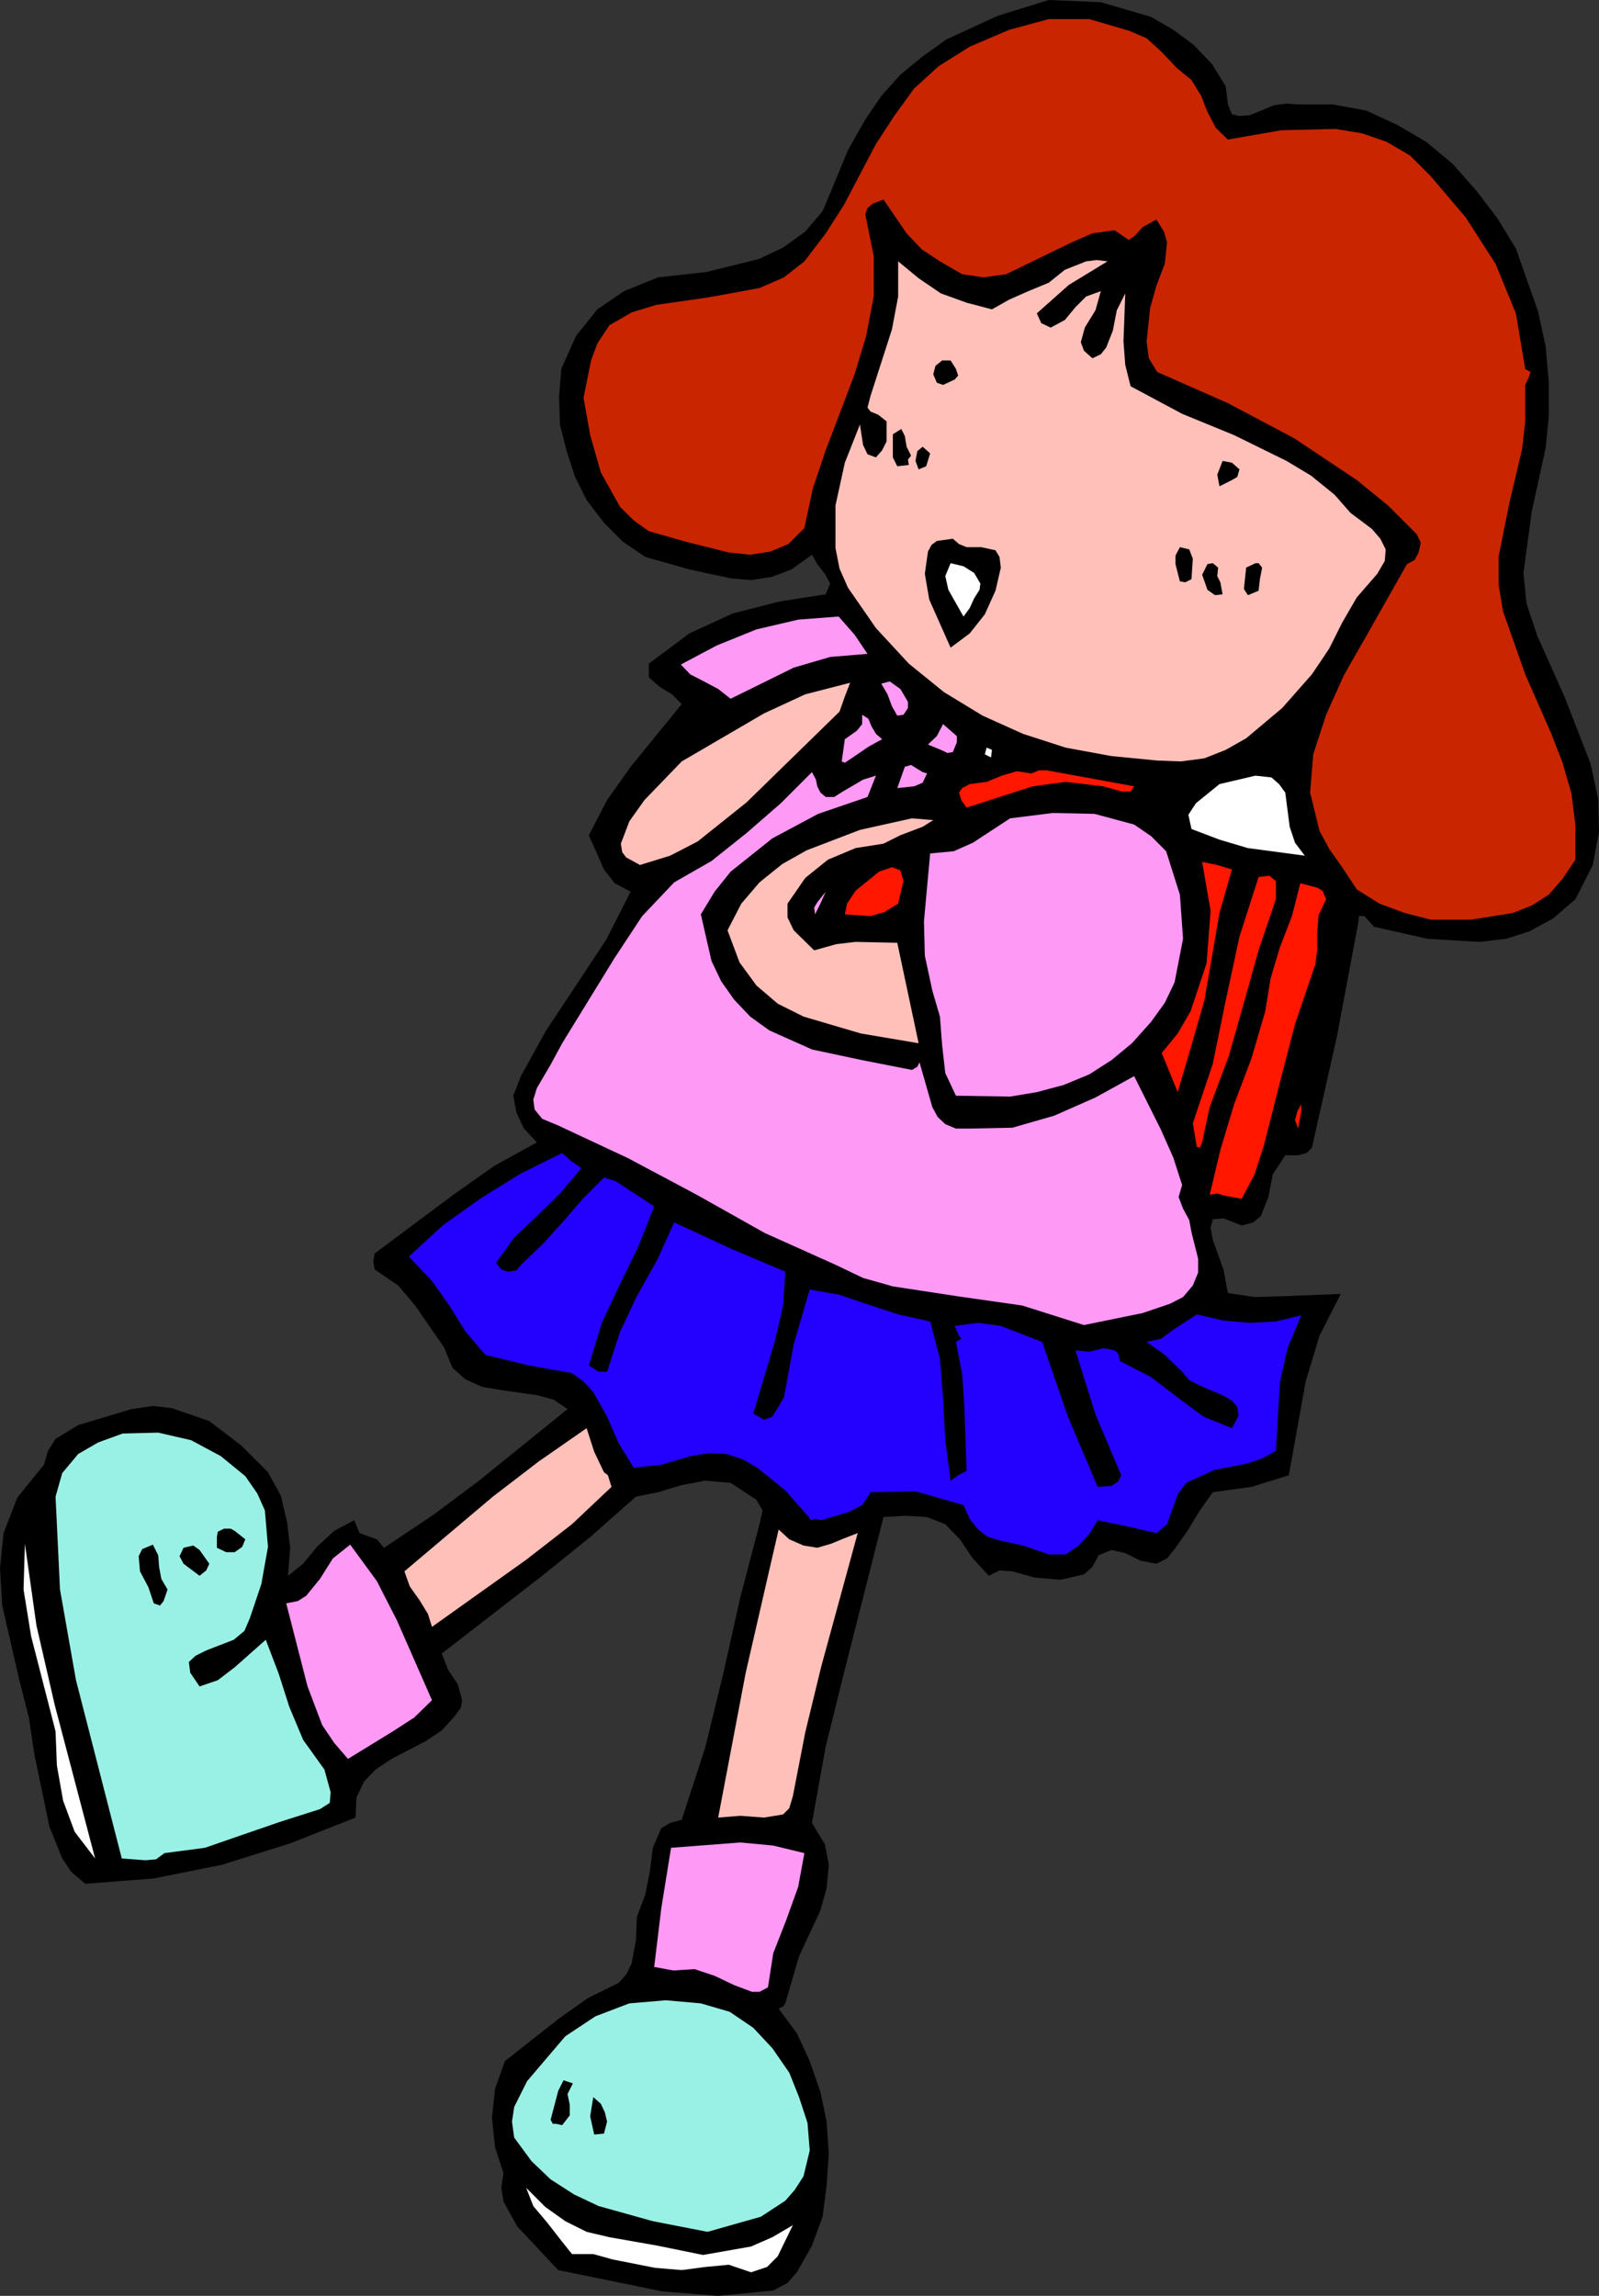
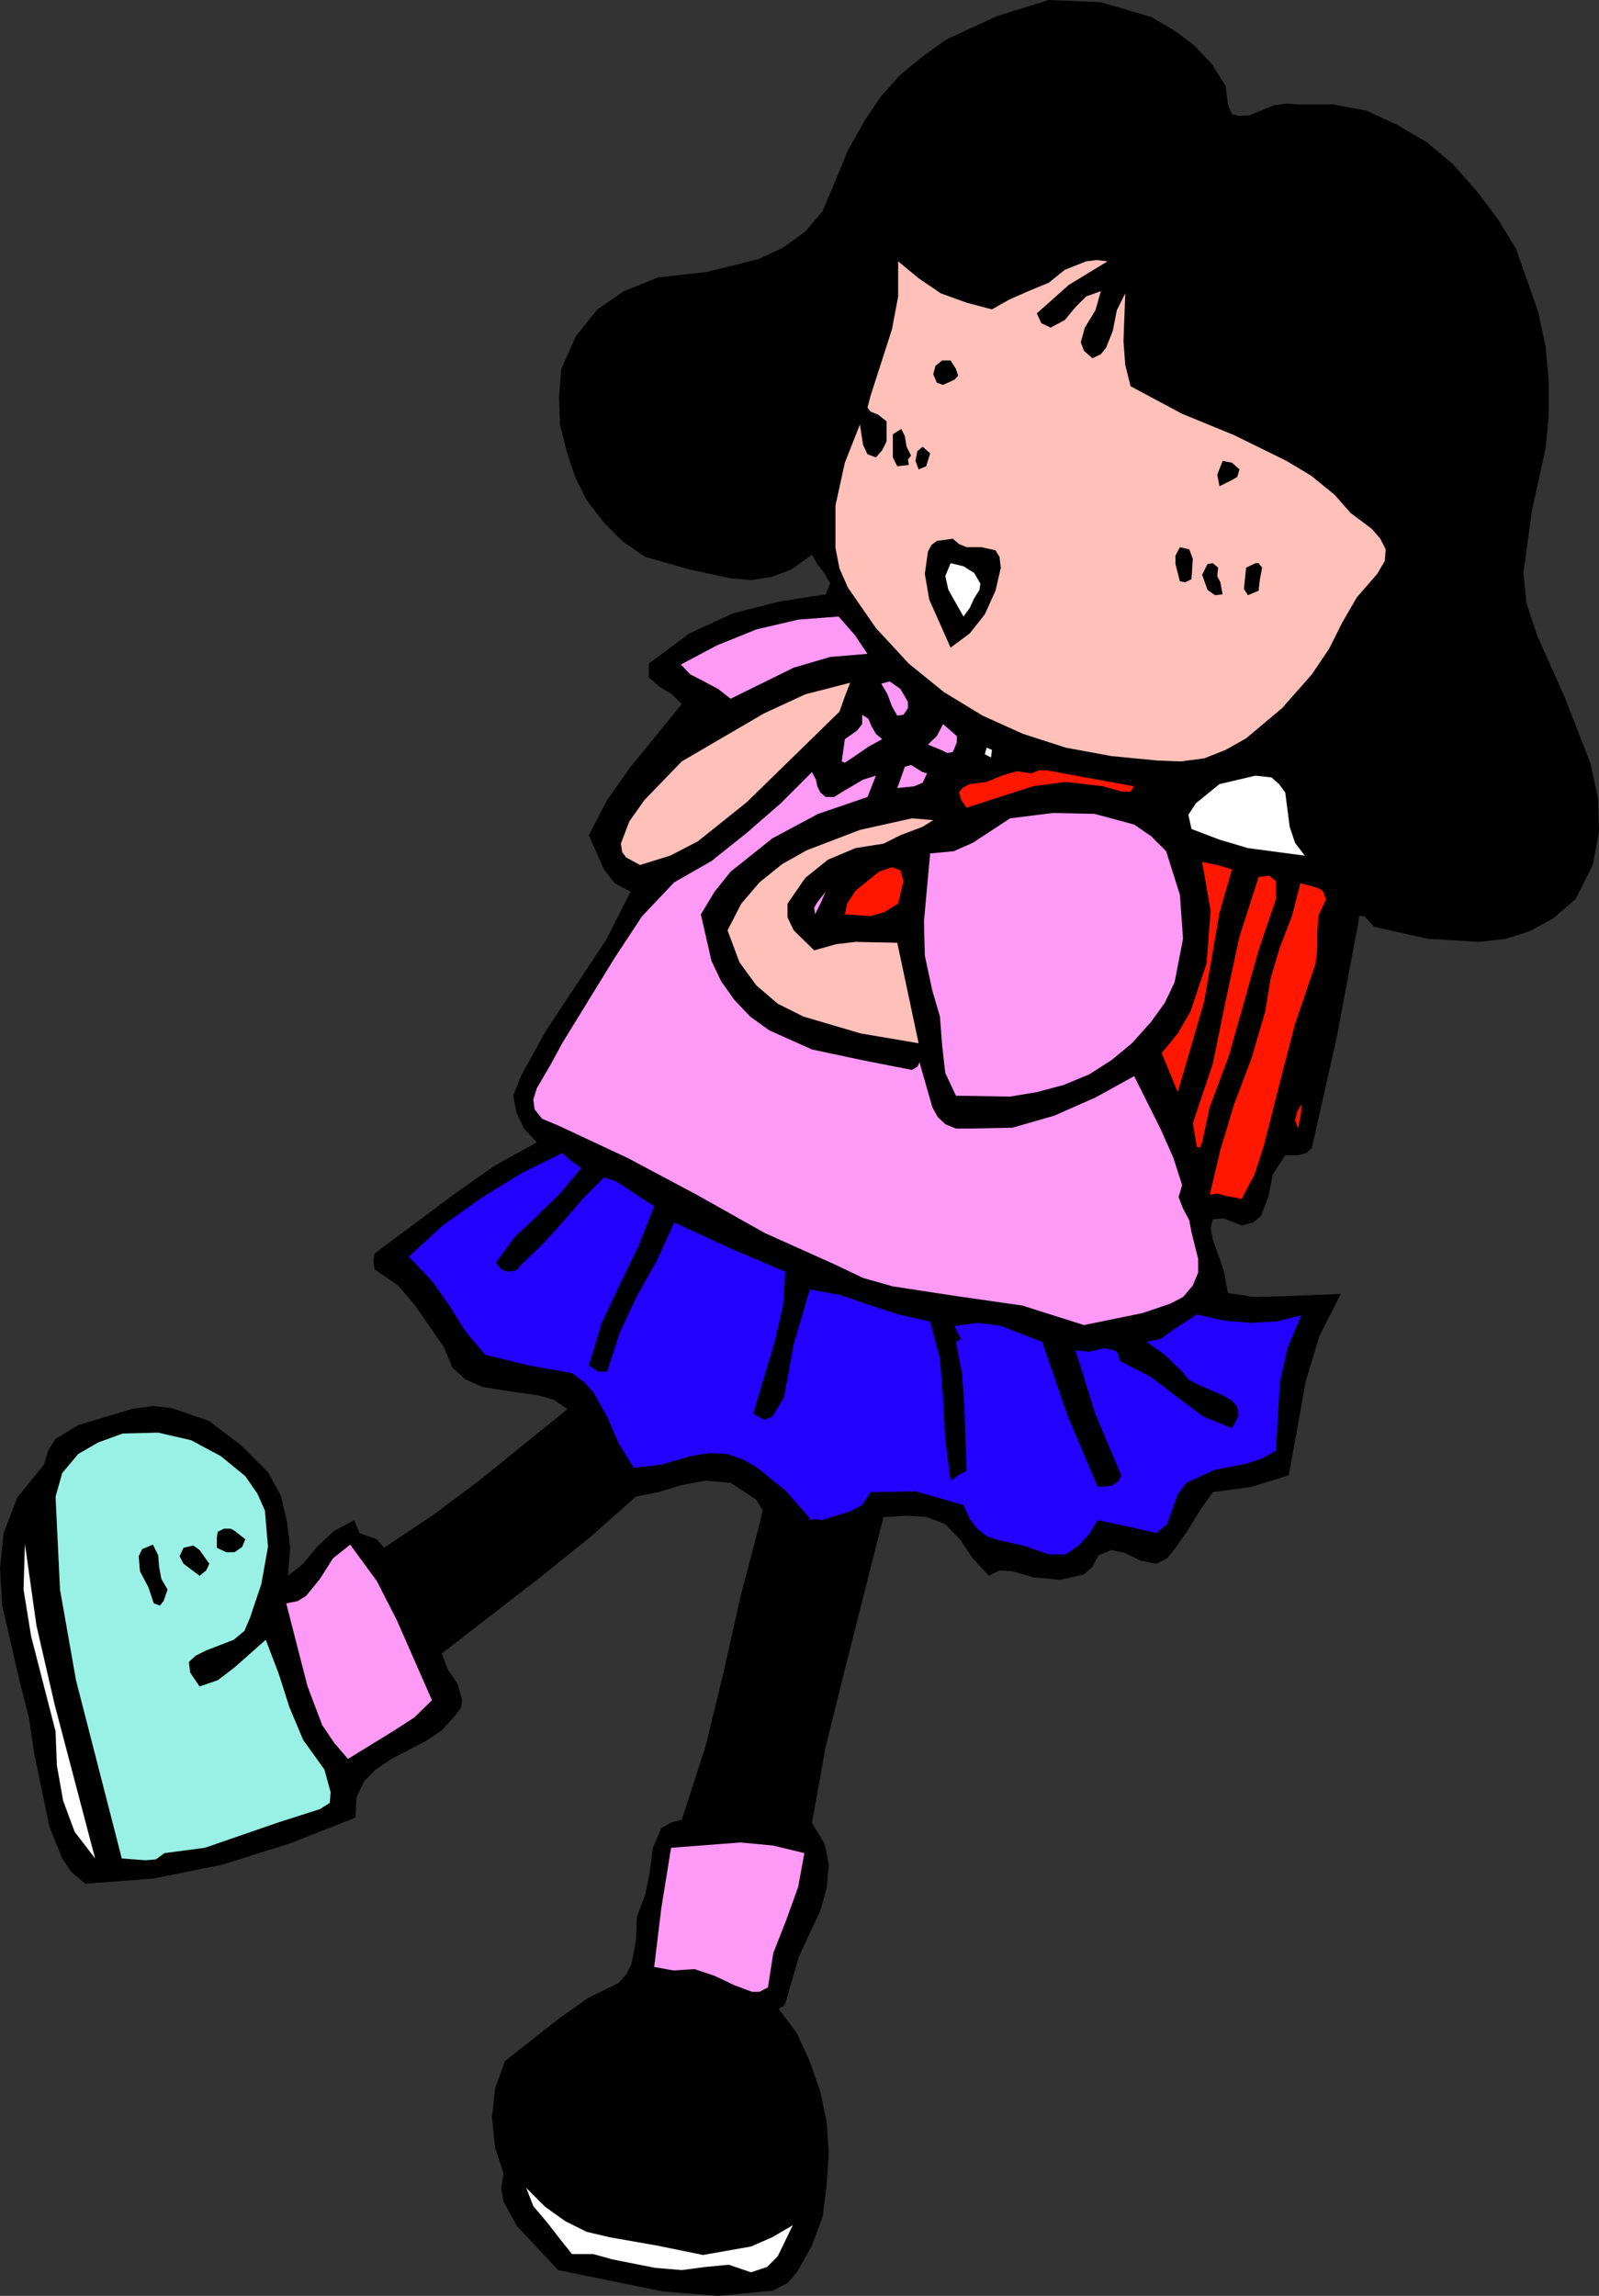
<svg xmlns="http://www.w3.org/2000/svg" width="359.801" height="516.5">
  <rect width="100%" height="100%" fill="#333333" stroke="none" />
  <path d="m275.8 19.398.5 4.102.903 2.2 1.7.398 2.398-.2 5.3-2.199 2.899-.402 2.602.203H300l7.5 1.398 6.902 3.2 6.5 3.8 6 5 5.301 6L337 49.2l4.102 6.7 5 14.199L347.8 78l.699 7.898v7.7l-.7 7.199-3.097 14.101-1.902 14 .699 6.899 2.402 7.203 6.2 13.898 5.8 14.899 1.7 7.902.199 7.5-1.399 7.399-3.902 7.699-5 4.3-5.297 2.903-5.3 1.7-6 .698-11.7-.699-12-2.699-2.203-2.402h-1.2l-.198 1.699-4.801 25.5-5.598 24.902-1.203 1.2-1.898.5h-2.899l-2.8 4.3-1 5.098-1.7 4.3L282 275l-2.598.7-4.101-1.602-2.399.199-.5 1.902.5 2.7 2.399 6.699 1 5.3 6 .899 6.699-.2 12.703-.5-4.8 9.403-3.102 10.297L290 331.898l-8.398 2.602-8.7 1.2-2.902 4.097-2.797 4.601-2.902 4.102-1.7 2.098-2.398 1.199-3.601-.7-3.399-1.699-3.101-.699-2.899 1.2-1.402 2.601-1.899 1.7-5.3 1.198-5.801-.5-5-1.398-2.899-.203-2.402 1.203-3.598-3.902-2.902-4.301-3.297-3.399-4.101-1.601L203.8 341l-5 .297-8.7 34.3-4.3 17.301-3.098 17.2 2.899 4.8.898 4.602-.5 5.297-1.398 5-4.801 10.3-3.098 10.602-.5.7-1 .5 4.098 5.5 2.902 6.3 2.399 6.899 1.398 6.699.5 7.203-.5 7.2-.898 7-2.399 6.5-3.402 6-2.098 2.398-3.203 1.699-12.398 1.203-12.5-1-23.5-4.8-9.2-9.802-3.101-5.601-.5-3.098.5-3.3-1.899-5.801-.699-6.7.7-6.5 2.199-6.199 12.199-9.601 6.5-4.598 6.902-3.402 1.7-1.899 1.199-2.402 1-5.297.199-5.203 1.902-5.098 1-5 .7-5.5 1.898-4.402 2-1.2 2.601-.699 5.301-16.3 4.098-16.801 3.8-17 4.301-16.399.7-3.101-1.399-2.399-5.8-3.8-5.7-.5-5.3 1-5.301 1.601-5 1-10.301 9.098L122 354.5 99.402 372l1.399 3.598 2.199 3.3 1 3.602-.297 1.7-1.402 1.898-2.899 3.199-3.601 2.402-7.7 4-3.601 2.399-2.598 2.699-1.699 3.601-.203 4.5-14.7 5.801L50 419.5l-15.398 3.098-15.399 1.199-3.101-2.598L14 418.098l-2.898-7.2L7.703 394.5 6.5 386.398 4.402 378.2.5 361.2l-.5-8.402.8-7.899 3.102-8 6-7.398.899-3.102L12.5 323.7l5.102-3.101 12-3.598 4.8-.703 4.301.5 8.399 2.902 7.199 5.5 6 6 2.902 5.301 1.399 6 .699 5.7-.5 6.3 3.402-2.703L71.301 348l3.902-3.602 4.5-2.398 1.2 2.898 1.898.7 2 .699 1.601 1.902 11.098-7.402 10.3-7.7L127.704 317l-3.101-2.102-3.602-1-8.398-1.199L108.5 312l-3.797-1.703-2.902-2.598-1.899-4.601-6.5-9.399-3.8-4.5-5.301-3.601-.301-1.899.3-1.699 17.7-13.203 9.203-6.5 9.598-5.297-2.899-3.102-1.699-3.601-.703-3.797 1.703-4.402 5.7-10.301 6.699-10.098 6.8-10.3 5.5-10.801-3.601-1.899-2.399-3.101-3.402-7.7 4.102-7.898 5.3-7.5 11.5-14.102-2.199-2.199-2.8-1.699-2.403-2.102v-3.101l9.102-6.797 9.8-4.5 10.598-2.703 10.3-1.598 1-2.402-1.198-2.2-1.7-2.199-1.199-2.101-4.601 3.3-4.5 1.7-4.602.703-4.598-.402-9.3-2-9.899-2.801-5-3.399-4.3-4.3L132 112.5l-2.598-5.203-1.902-5.797-1.5-6-.2-6.203.5-6.297 3.302-7.402 4.8-6 6-4.098 7.7-3.102 10.8-1.199 11.801-2.902 5.5-2.598 5-3.601 3.899-4.598 2.601-6.203 3.098-7.5 3.902-6.899 3.598-5.3 4.3-4.801 5-4.098 5.301-3.8 11.5-5.301L236 0l11.703.5L259 3.797l5 2.902 4.602 3.399 4.101 4.3 3.098 5" />
-   <path fill="#c92500" d="m268.102 18 2.199 3.598 1.402 3.601 1.899 3.598 2.699 2.601 12-2.101L300.5 29l6 1 5.5 1.898L317.3 35l4.602 4.598 7.899 9.3 6.699 10.399 4.602 11.203 2.101 12.5 1.2.7-.403 1.198-.797 1.7v8.199L342.5 101l-2.898 12.297-2.399 12v6.203l1 6 5 14.2L349 164.897l2.602 6.7 2 6.902.898 7.2v7.698l-2.898 4.301-3.102 3.598-3.797 2.402-4.3 1.7-9.403 1.5h-9.098l-5.8-1.5-5.7-2.102-5.101-3.2-3.301-5-2.898-4.097-2.2-4.102-2.101-8.601.699-8.598 2.902-8.902 4-8.899 4.801-8.398 9.399-16.602L318.3 126l.902-1.703.5-2.2-.902-1.898-6.5-6.5-7-5.699-14.098-9.402-14.902-7.899-15.899-7-1.902-3.101-.5-3.801.8-7.5 1.403-5 1.899-5 .5-4.797-.7-2.402-1.699-2.7-3.101 1.7-1.7 1.902L254 54l-3.2-2.203-5 .703-5 2.2-9.898 4.8-4.5 2.2-5.101.698-4.801-.699-5-2.902-4.098-2.7L204 52.5l-5.2-7.602-2.398.899-1.199 1-.5 1.402 1.899 9.399v9.101l-1.7 8.899-2.601 8.601-6.5 17.098-2.899 8.601-1.902 8.899-3.598 3.601-4.101 1.7-4.5.699-4.801-.5-9.598-2.399L146 119.5l-3.398-2.402L139.5 114l-4.297-7.703-2.402-8.399-1.5-8.398L133 81.098l1.402-3.801 2.7-4.098 5-2.902 5.5-1.7 11.8-1.699 11.5-2.101 5.5-2.399L181 58.797l4.8-6.297 4.102-6.402 7.2-13.7 4.101-6.3 4.5-6.2 5.5-5 7-4.398 8.899-3.8L236 4.296h9.102L254 6.898l4 1.7 3.402 3.101 3.399 3.598L268.1 18" />
  <path fill="#ffc0ba" d="m249.203 58.797-8.703 5.3-7.2 6.403 1 2.2 2.102 1 3.2-1.7L242 69.098l2.402-2.399 3.301-1.199-1.203 4.297-2.398 3.902-.899 3.301.7 1.898 1.898 1.7 1.902-.899 1.2-1.5 1.5-3.8.898-4.602L253.203 66l-.402 10.797.402 5.3 1.2 4.801 11.597 6.2 11.703 4.8L289.5 103.7l5.5 3.3 5.3 4.297 3.602 4.101 4.801 3.602 1.899 2.2 1.199 2.398-.2 2.601-1.699 2.899-4.601 5.3-3.301 5.7-2.898 5.8-3.899 5.801-6.703 7.598-8.098 6.8-4.601 2.602-4.801 1.899-5.297.699-5.3-.2-10.301-1L239.8 168.2l-9.598-3.101-9.101-4.098-8.7-5.3-7.902-6.403-7.398-8-6.301-9.098-1.899-4.3-.902-4.602V113.7l2.102-9.601L193.5 95.5l.703 4.598 1 2.101 1.899.7 1.398-1.602 1-2v-4.5l-1.898-1.5-1.7-.7-.699-.898.7-2.699 4.8-14.902 1.399-7.399v-7.902l4.601 3.8 5 3.403 5.797 2.098 5.703 1.5 3.899-2.2 4.3-1.898L236 63.598l3.602-2.899 4.8-1.902 2.399-.297 2.402.297" />
  <path d="m215.102 83 .5 1.5-.801.898-2.598 1.2-1.402-.5-.801-1.899.5-1.902 1.5-1.2h1.902l1.2 1.903M204.5 104.598l-2.598.3-1-2V97.7l1.899-1.199.8 1.598.399 2.402 1 2-.7.898.2 1.2m4.8-2.599-.898 2.898-1.699.7-.703-1.899.402-2.199 1.2-1 1.699 1.5m69.601 3.598-.5 1.699-1.199.703-2.8 1.398-.5-2.601 1.199-3.098 2.101.399 1.7 1.5m-53.7 22.102L224 132.897l-2.398 5.301-3.399 4.301-4.3 3.2-4.801-10.802-1-5.8.699-5 .8-1.5 1.2-.899 3.601-.5 1.399 1.2 1.699.699h3.3l3.2.699.902 1.5.301 2.402m42.899 2.599-1.399.703-1.203-.203-1-3.899V125l1-1.902 2.102.5.8 2.101-.3 4.598" />
  <path fill="#fff" d="m219.203 134.598-1 2.199-1.402 1.902-3.399-6-.699-3.101 1.2-2.899 2.898.7 2.402 1.5 1.399 2.398-.2 1.402-1.199 1.899" />
  <path d="m275.102 133.7-1.7.198-1.699-1.199-1.203-3.402 1.203-2.399 1.2-.199 1.199 1-.2 1.899.7 1.402.5 2.7m8.101-.802-2.402 1-.899-1.398.5-4.8 2.098-1h.703l.797 1-.5 2.597-.297 2.601" />
  <path fill="#ff99f6" d="m195.203 147.098-8.402.699-8.2 2.402-14.199 7-2.8-2.199-3.2-1.703-3.101-1.598-2.098-2.199 8.098-4.3 8.902-3.602 9.399-2.2 9.101-.699 3.598 4.098 2.902 4.3m8.097 13.7-1.398.203-1.199-2.102-1-2.699-1.402-2.402 1.902-.5 2.399 1.703 1.699 2.898v1.399l-1 1.5" />
  <path fill="#ffc0ba" d="M188.902 160.098 168 180.5l-11 8.797-6.2 3.203-6.8 2.098-3.098-1.7L140 191.7l-.297-1.902 1.899-5L145 180l8.402-8.703 18.5-10.797 9.301-4.3 10.098-2.602-1.2 3.101-1.199 3.399" />
  <path fill="#ff99f6" d="M198.5 166.297 195.402 168l-3.8 2.598-1.5 1-.7-.301.7-5 2.699-1.899 1.199-1.5v-2.101l1.402.902.7 1.7 1 1.699 1.398 1.199m15.902 2.903-1.199.198-1.5-.699-2.902-1.199 2-1.902 1.402-2.7 3.098 2.7V167l-.899 2.2" />
  <path fill="#fff" d="m223 170.398-1.398-.699.398-1.5 1.203.5-.203 1.7" />
  <path fill="#ff99f6" d="m208.602 174-1 2.098-1.899.8-3.8.399 1.699-4.797 1.398-.402 2.602 1.601 1 .301" />
  <path fill="#ff1700" d="m235.5 173.297 19.703 3.601-.8 1.2H252.5l-4.297-1.2-8.402-1-7.399 1L217.5 181.7l-1.2-1.7-.5-1.703.7-1 1.703-.899 3.797-.5 3.402-1.398 3.399-1 3.3.5 1.7-.703h1.699" />
  <path fill="#ff99f6" d="M185.8 179.297h1.903l1.899-1.2 4.601-2.699 2.899-.898-1.899 4.797-11.101 3.8-10.301 5.5-9.399 7.5-3.601 4.5-3.098 5.102 2.399 10.5 2.199 4.598 2.902 4.101 3.598 3.801 4.3 3.098 9.602 4.3L194 238.5l11.203 2.2 1.2-.7.5-1 2.898 10.098 1.199 2.199 1.703 1.601 2.399 1H218l9.8-.199 9.403-2.699 9.297-4.102 8.703-4.8 6 12 2.797 6.3 2 6.2-.797 2.699 1 2.601 1.399 2.602.5 2.7 1.5 6v3.097l-1.2 2.902-2.199 2.598-2.902 1.5-6.2 2.101-13.199 2.7L230 293.699l-14.7-2.101-14.398-2.2-6.699-1.898-6.5-3.102-15.601-7-15.301-8.601-15.399-8.2-15.8-7.398-3.602-1.5-1.7-2.101-.3-2.2.8-2.601 3.102-5.297 2.598-4.8 11.8-19.2 6.2-9.402 7.203-7.598 8.399-4.8 7.898-6.302 7.703-6.699 7-7 .899 1.7.3 1.5.7 1.398 1.199 1" />
  <path fill="#fff" d="m289.203 178.297 1 7.703 1.2 3.598 2.199 2.902-12.801-1.703-6.399-1.899-6.3-2.398-.7-3.203 1.7-2.598 5.3-4.3 8.098-1.899 3.602.398 1.699 1.5 1.402 1.899" />
  <path fill="#ff99f6" d="m262.402 191.5 3.098 9.797.703 9.902-1.902 9.801-2.2 4.598-3.101 4.3-4.297 4.801-4.601 3.801-5 3.2-5.801 2.398-6 1.601-6 1-12.2-.199-2.398-5.102L212 235.2l-.5-6.5-1.7-5.8-1.698-7.899-.2-7.703L209.301 192l5.3-.5 4.301-1.902 8.399-5.5 9.601-1.2 9.399.2 8.902 2.402 3.797 2.598 3.402 3.402" />
  <path fill="#ffc0ba" d="m198.8 189.797-6.3 1-6.2 2.601-5.097 4.102-4 5.797v3.101l1.399 2.899 4.601 4.5 5-1.399 4.297-.5 9.402.2 4.801 22.601-13-2.199-12.902-3.8-5.801-2.903-4.797-4.098-3.8-5.199-2.7-7.203 3.098-6 4.101-4.797 5.098-4.102 5.5-3.101 12-4.598 11.703-2.601 4.797.402-2.398 1.5-5 1.898-3.801 1.899" />
  <path fill="#ff1700" d="m277.203 195.598-2.8 9.8-1.7 9.899-1.703 9.8-2.898 10.102L265 245.7l-3.598-8.8 3.598-4.4 2.902-5 3.598-10.8.902-11.802-1.902-11 3.402.7 3.301 1m-75.101 7.699L199 205.199l-3.098.899-5.8-.399.5-2.402 1.898-2.899 5.3-4.3 2.903-1 1.899.699.699 2.402-1.2 5.098m85.001-1-3.899 11.5-3.3 11.8-3.403 12-4.297 11.5L270.5 257l-.5 1.2-.7-.2-.898-5.3 4.5-13.403 2.899-14.2 3.101-14.398 4.301-13.402 2.399-.297 1.5 1.2v4.097m11.3 0-1.699 3.601-.3 3.801v3.899l-.403 3.3-4.598 13.5-3.601 13.899-3.399 13.402-2.101 6.5-2.899 5.5-3.8-.699-1.7-.5-1.699.297 2.399-10.098 3.101-10.3 3.899-10.301 3.101-10.598 1.2-7.402 2.097-7 2.703-7 1.899-7.399 3.8 1 1.2.7.8 1.898" />
  <path fill="#ff99f6" d="m183.402 205.7-.199-1.5.7-1.2 1.898-2.402-1.2 2.699-1.199 2.402" />
  <path fill="#ff1700" d="m292.102 253.898-.7-1.898.5-1.902.899-1.7V246.2v3.899l-.7 3.8" />
  <path fill="#2400ff" d="M130.8 262.797 126 268.5l-5.2 5.098-5.097 4.8-4.101 5.7 1.199 1.5 1.5.5 1.902-.301 1.2-1.399 5-4.8L127 274.5l4.3-5 4.602-4.602 2.598.801 2.902 1.899 5.801 3.8-3.601 9.102-4.102 8.398-4.098 8.7-2.902 9.601 2.203 1.399h1.899l2.898-8.899 3.8-8.101 4.602-8.2 3.801-8.398 12.5 5.797 12.5 5.3-.5 7.602-1.902 8.2L169.5 318l2.402 1.398 1.899-.699 2.601-4.3 2.2-12 3.601-12.301 6.7 1.199 6.5 2.203 6.699 2.2 7.199 1.597 2.199 8.402.703 8.899.5 9.402 1.2 9.098 1.699-1.2 1.898-1-.5-14.398-.5-7.402-1.398-7.2 1.199-.699-.5-.699-1-2.203 5.3-.7 5.102.7 9.297 3.601 5.8 16.801L247 334.5l3.102-.203 1.5-1 .699-1.399L246.5 318.2l-4.5-14.402 3.102.3 3.3-.8 2.399.5.8.703.399 1.7 7 3.597 6 4.601 5.8 4.301 6.403 2.598 1.5-2.797-.3-2-1.2-1.402-2.101-1.2L270 311.7l-2.398-1.199-1.602-1.902-3.898-3.801-4.102-2.899 3.203-.699 2.598-1.902 5.5-3.598 6 1.399 6 .5 5.8-.301 5.7-1.399-3.098 7.399L288 311l-.898 15.398-3.102 1.7-3.598 1.199-7.199 1.402-6.3 2.899-1.903 2.601-1.398 3.899-1 2.8-2.399 2-6.5-1.5L247 342l-1.898 3.098-2.399 2.601-2.902 2H236l-5.797-2-5.5-1.199-2.703-.902-2.098-1.7-1.699-2.199-1.402-3.101L206 335.5l-10.098.2-1.902 2.898-2.898 1.5L184.8 342l-1.399-.3-1 .3-.402-.703-5.297-6-6.3-5.098-3.301-1.902-3.602-1.2-3.898-.199-4.301.7-6.5 1.902-6.2.7-3.398-5.5-2.601-6-3.102-5.5-2.2-2.403-2.597-1.899-9.601-1.699-9.899-2.402-4.5-5.297-3.601-5.8-3.899-5.5L92 282.7l7.602-7 8.699-6.2 8.902-5.5 9.297-4.602 1.902 1.7 2.399 1.699" />
-   <path fill="#ffc0ba" d="m135.902 331.2.899.698.3 1 .5 1.602-8.898 8.398-10.3 8L97.202 366l-.902-2.902L94.402 360l-2.199-3.102L91 353.5l19.902-16.8 10.301-7.903 10.797-7.5 1.703 5.3 2.2 4.602" />
  <path fill="#99f1e5" d="m55.203 332.098 2.7 3.902 1.699 3.797L60.3 348l-1.5 8.398-2.598 7.7-1.203 2.8-2.398 2-6.2 2.399L44 372.5l-1.5 1.398.3 2.399 2.102 3.101L49 378l3.8-2.902 7-6.2 2.903 7.602 2.399 7.5 3.101 7.398 4.797 6.7 1.402 5.101-.199 2.399L72 407l-9.098 2.898-8.402 2.899-8.398 2.902L37 416.9l-1.898 1.398-2.399.203-5.3-.402L17.101 378 13.5 357.598l-1-20.899 1.5-5.3 3.602-4.301 4.5-2.598 5.5-2 8-.203L43 324l6.703 3.598 5.5 4.5" />
  <path d="M55.203 346.297 54.5 348l-1.7 1.2h-1.898l-2.101-1v-2.403l.199-1.2 1.402-.699h1.5l.899.5 2.402 1.899" />
-   <path fill="#ffc0ba" d="m187 347.297 2.902-1.2 3.098-1.199-8.2 30-3.597 14.801-2.8 14.399-.801 2.699-1.399 1.402-4.3.7-5.301-.399-5 .398 6.199-32.601 7.402-32.2 2.399 2.2 3.199 1.402 3.101.5 3.098-.902" />
  <path fill="#fff" d="m21.402 418.098-4.601-6-2.598-7-1.402-7.899-.301-7.699L7 368.098l-1.7-10.5.302-10.301 2.601 18.402 4.098 17.801 9.101 34.598" />
  <path d="m37.703 357.598-.902 2.601-.801 1-1.398-.5-1.2-3.601L31.5 353.5l-.297-3.402L32 348.5l2.402-1 1.2 2.398.199 2.602.5 2.7 1.402 2.398" />
  <path fill="#ff99f6" d="m97.203 382.5-4 3.898-4.8 3.102-10.102 6.2-3.098-3.602-2.703-4-3.297-8.7-4.8-18.699 2.597-.5L68.902 359 72 355.2l2.902-4.602 3.899-3.098 6 8.2 4.5 8.8 7.902 18" />
  <path d="m47.102 351.797-.7 1.5-1.5 1.203-3.601-2.703-.899-1.7.899-1.898 2.199-.5 1.402 1 2.2 3.098" />
  <path fill="#ff99f6" d="m181 416.898-1.398 7.602-2.7 7.5-2.902 7.398-1.2 7.7-1.898 1h-1.699l-4-1.5-4.402-2.098-4.5-1.5-4.801.297-4.297-.797 1.598-13.203L151 415.699l15.602-1.199 7.398.7 7 1.698" />
-   <path fill="#99f1e5" d="m177.602 466.297 2.199 5.5 1.902 5.8.5 6.2-1.402 5.8-2 3.102-2.098 2.399-5.5 3.601-12 3.399-12.3-2.399-12.2-3.402-5.5-2.598-5.3-3.402-4.301-4.098-3.899-5.3-.5-3.602.5-3.297 2.899-5.8 8.601-10.102 6.797-4.5 7.602-2.899L149.8 450l7.902.7 6.5 1.898 5.297 3.601 4.3 4.598 3.802 5.5" />
-   <path d="m126.5 478.098-1.398-.301h-.7l-.5-.899 1.7-6.5L126.8 468l2.101.7-1.199 2.398.5 2.402v2.398l-1.703 2.2m9.403 1.902-2.199.2-.902-4.102.699-4.301 1.703 1.5.899 1.902.5 2.098-.7 2.703" />
  <path fill="#fff" d="M158.203 507.297 169 505.398l4.8-2.101 4.602-2.7-3.402 7-2.398 2.403-3.602 1.2-5-1.7-5.297.5-5.3.7-6-.5-9.602-1.903-4.301-1.2h-4.797L126 503.7l-2.797-3.601-3.203-3.801-1.598-4.098 4.301 4.301 4.5 3.2 4.797 2.398 5.102 1.199 10.8 1.902 10.301 2.098" />
</svg>